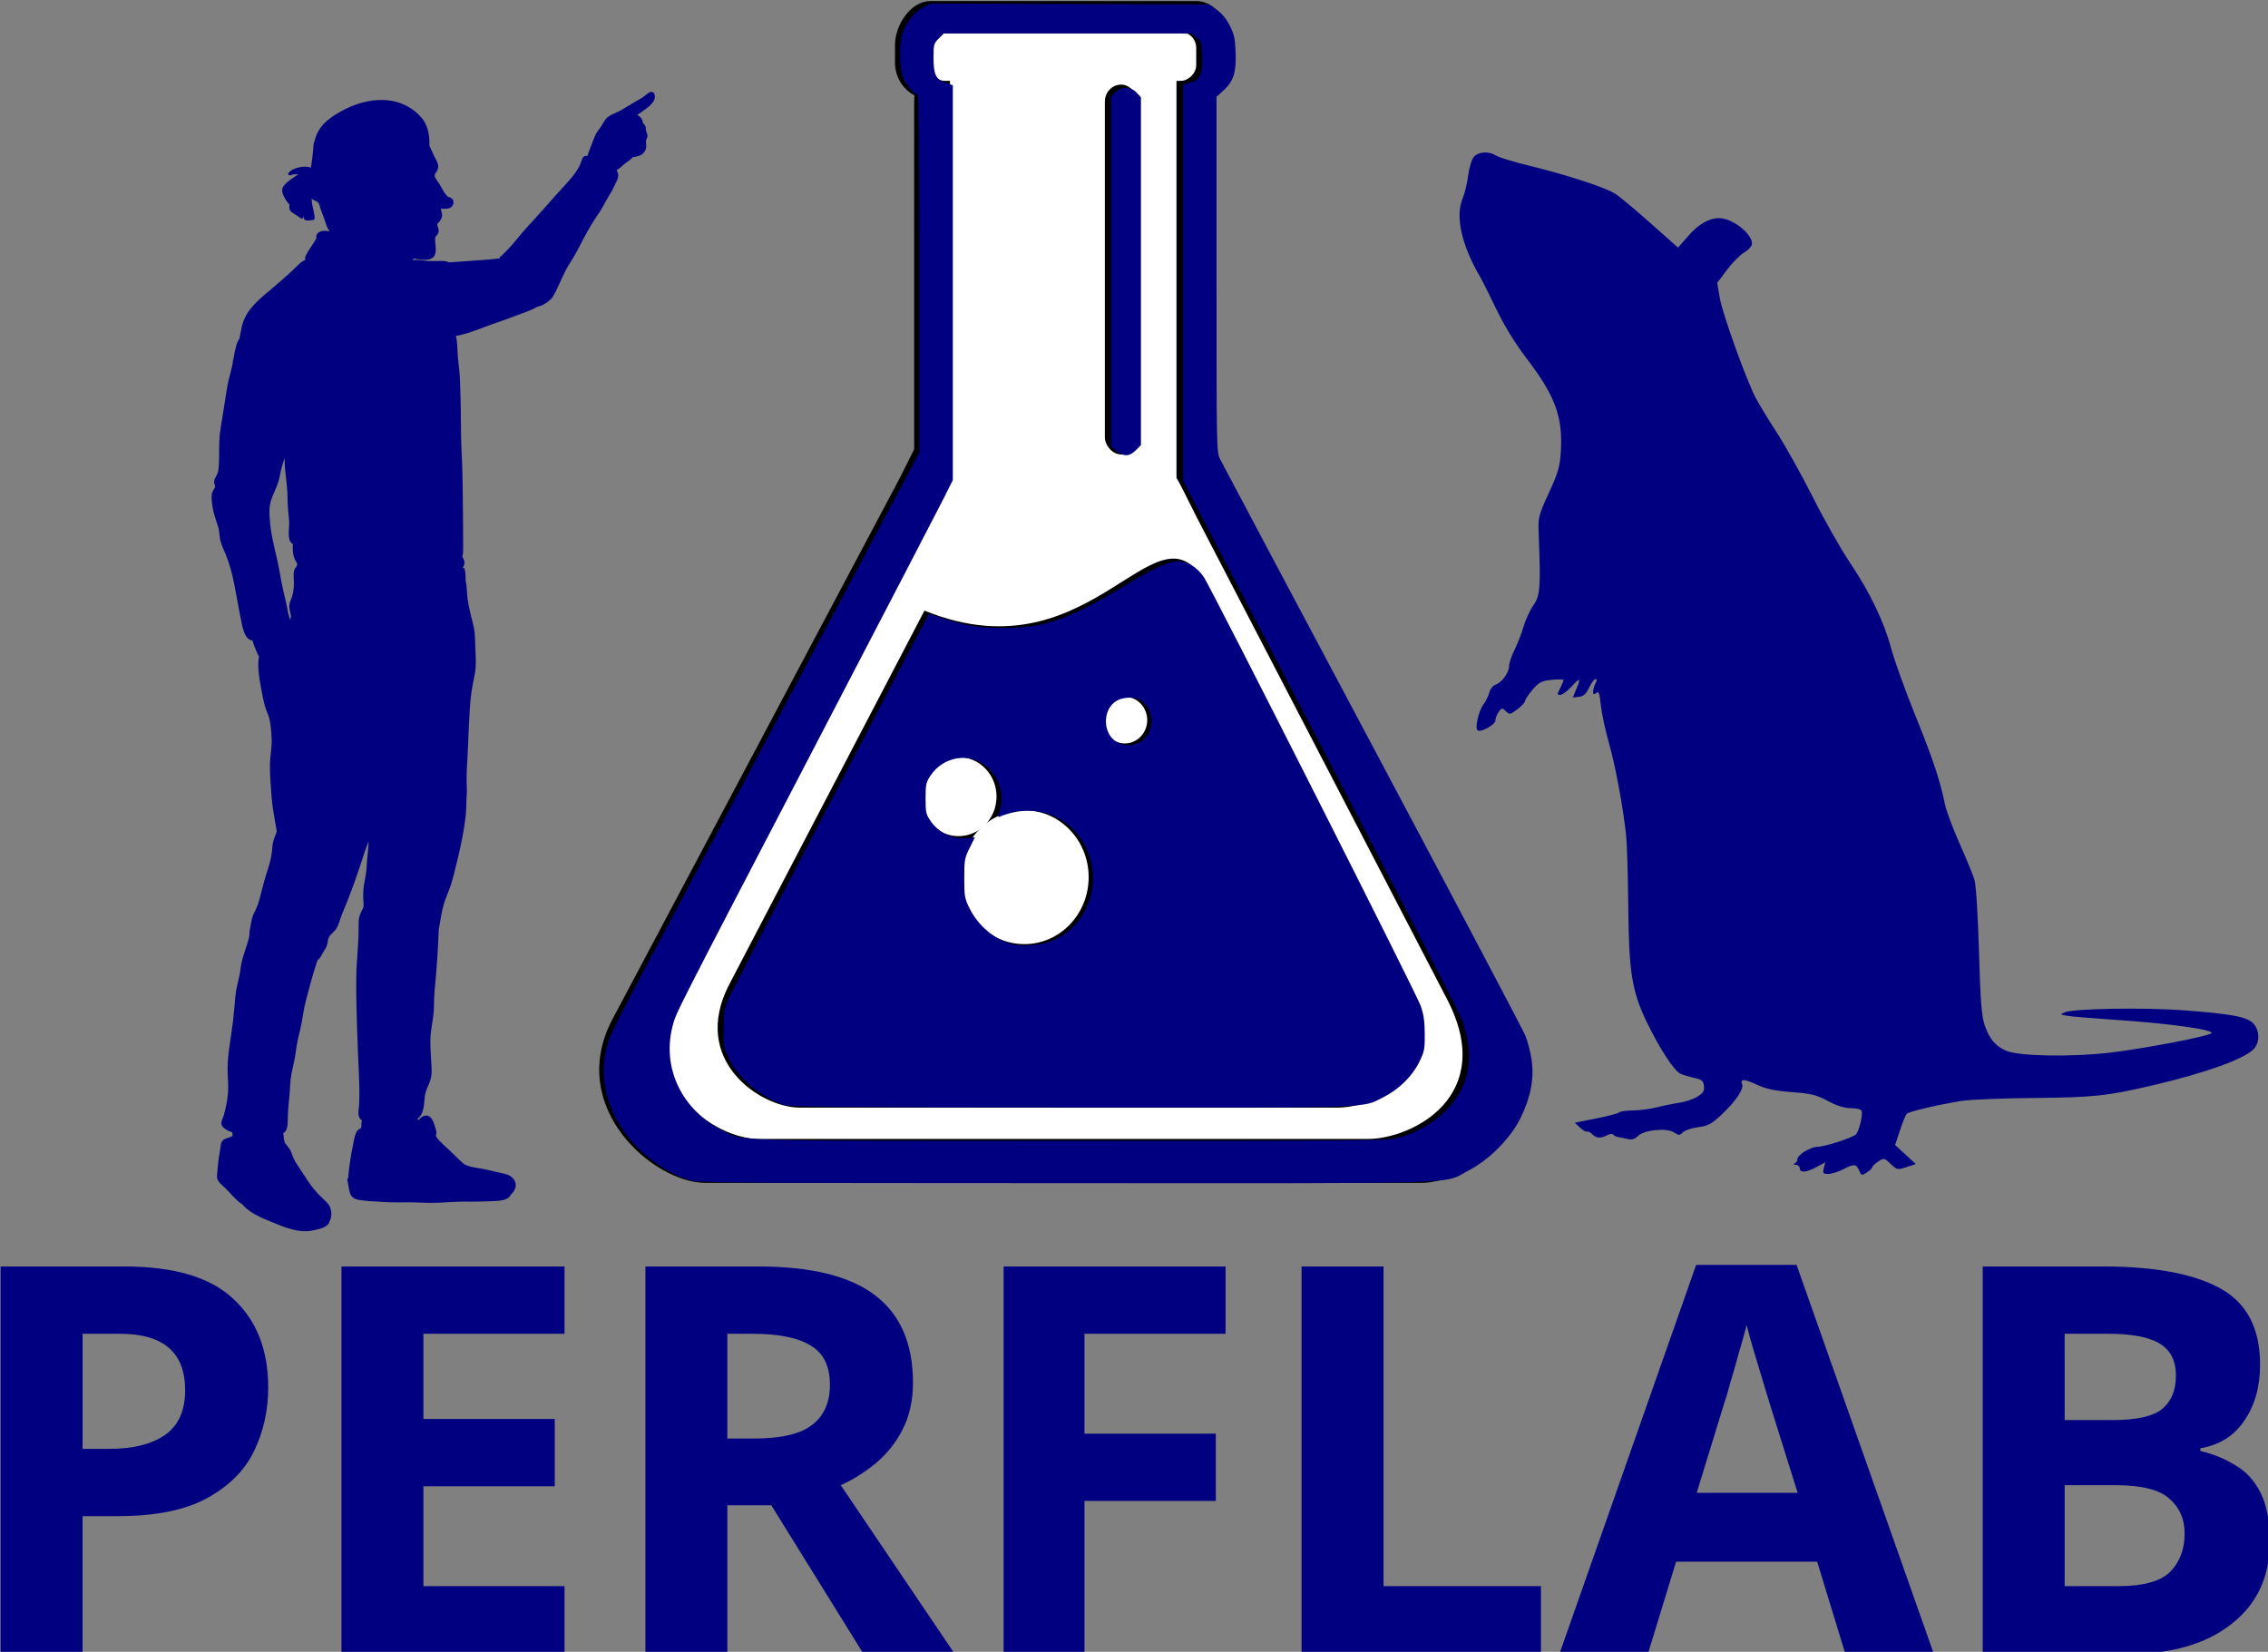
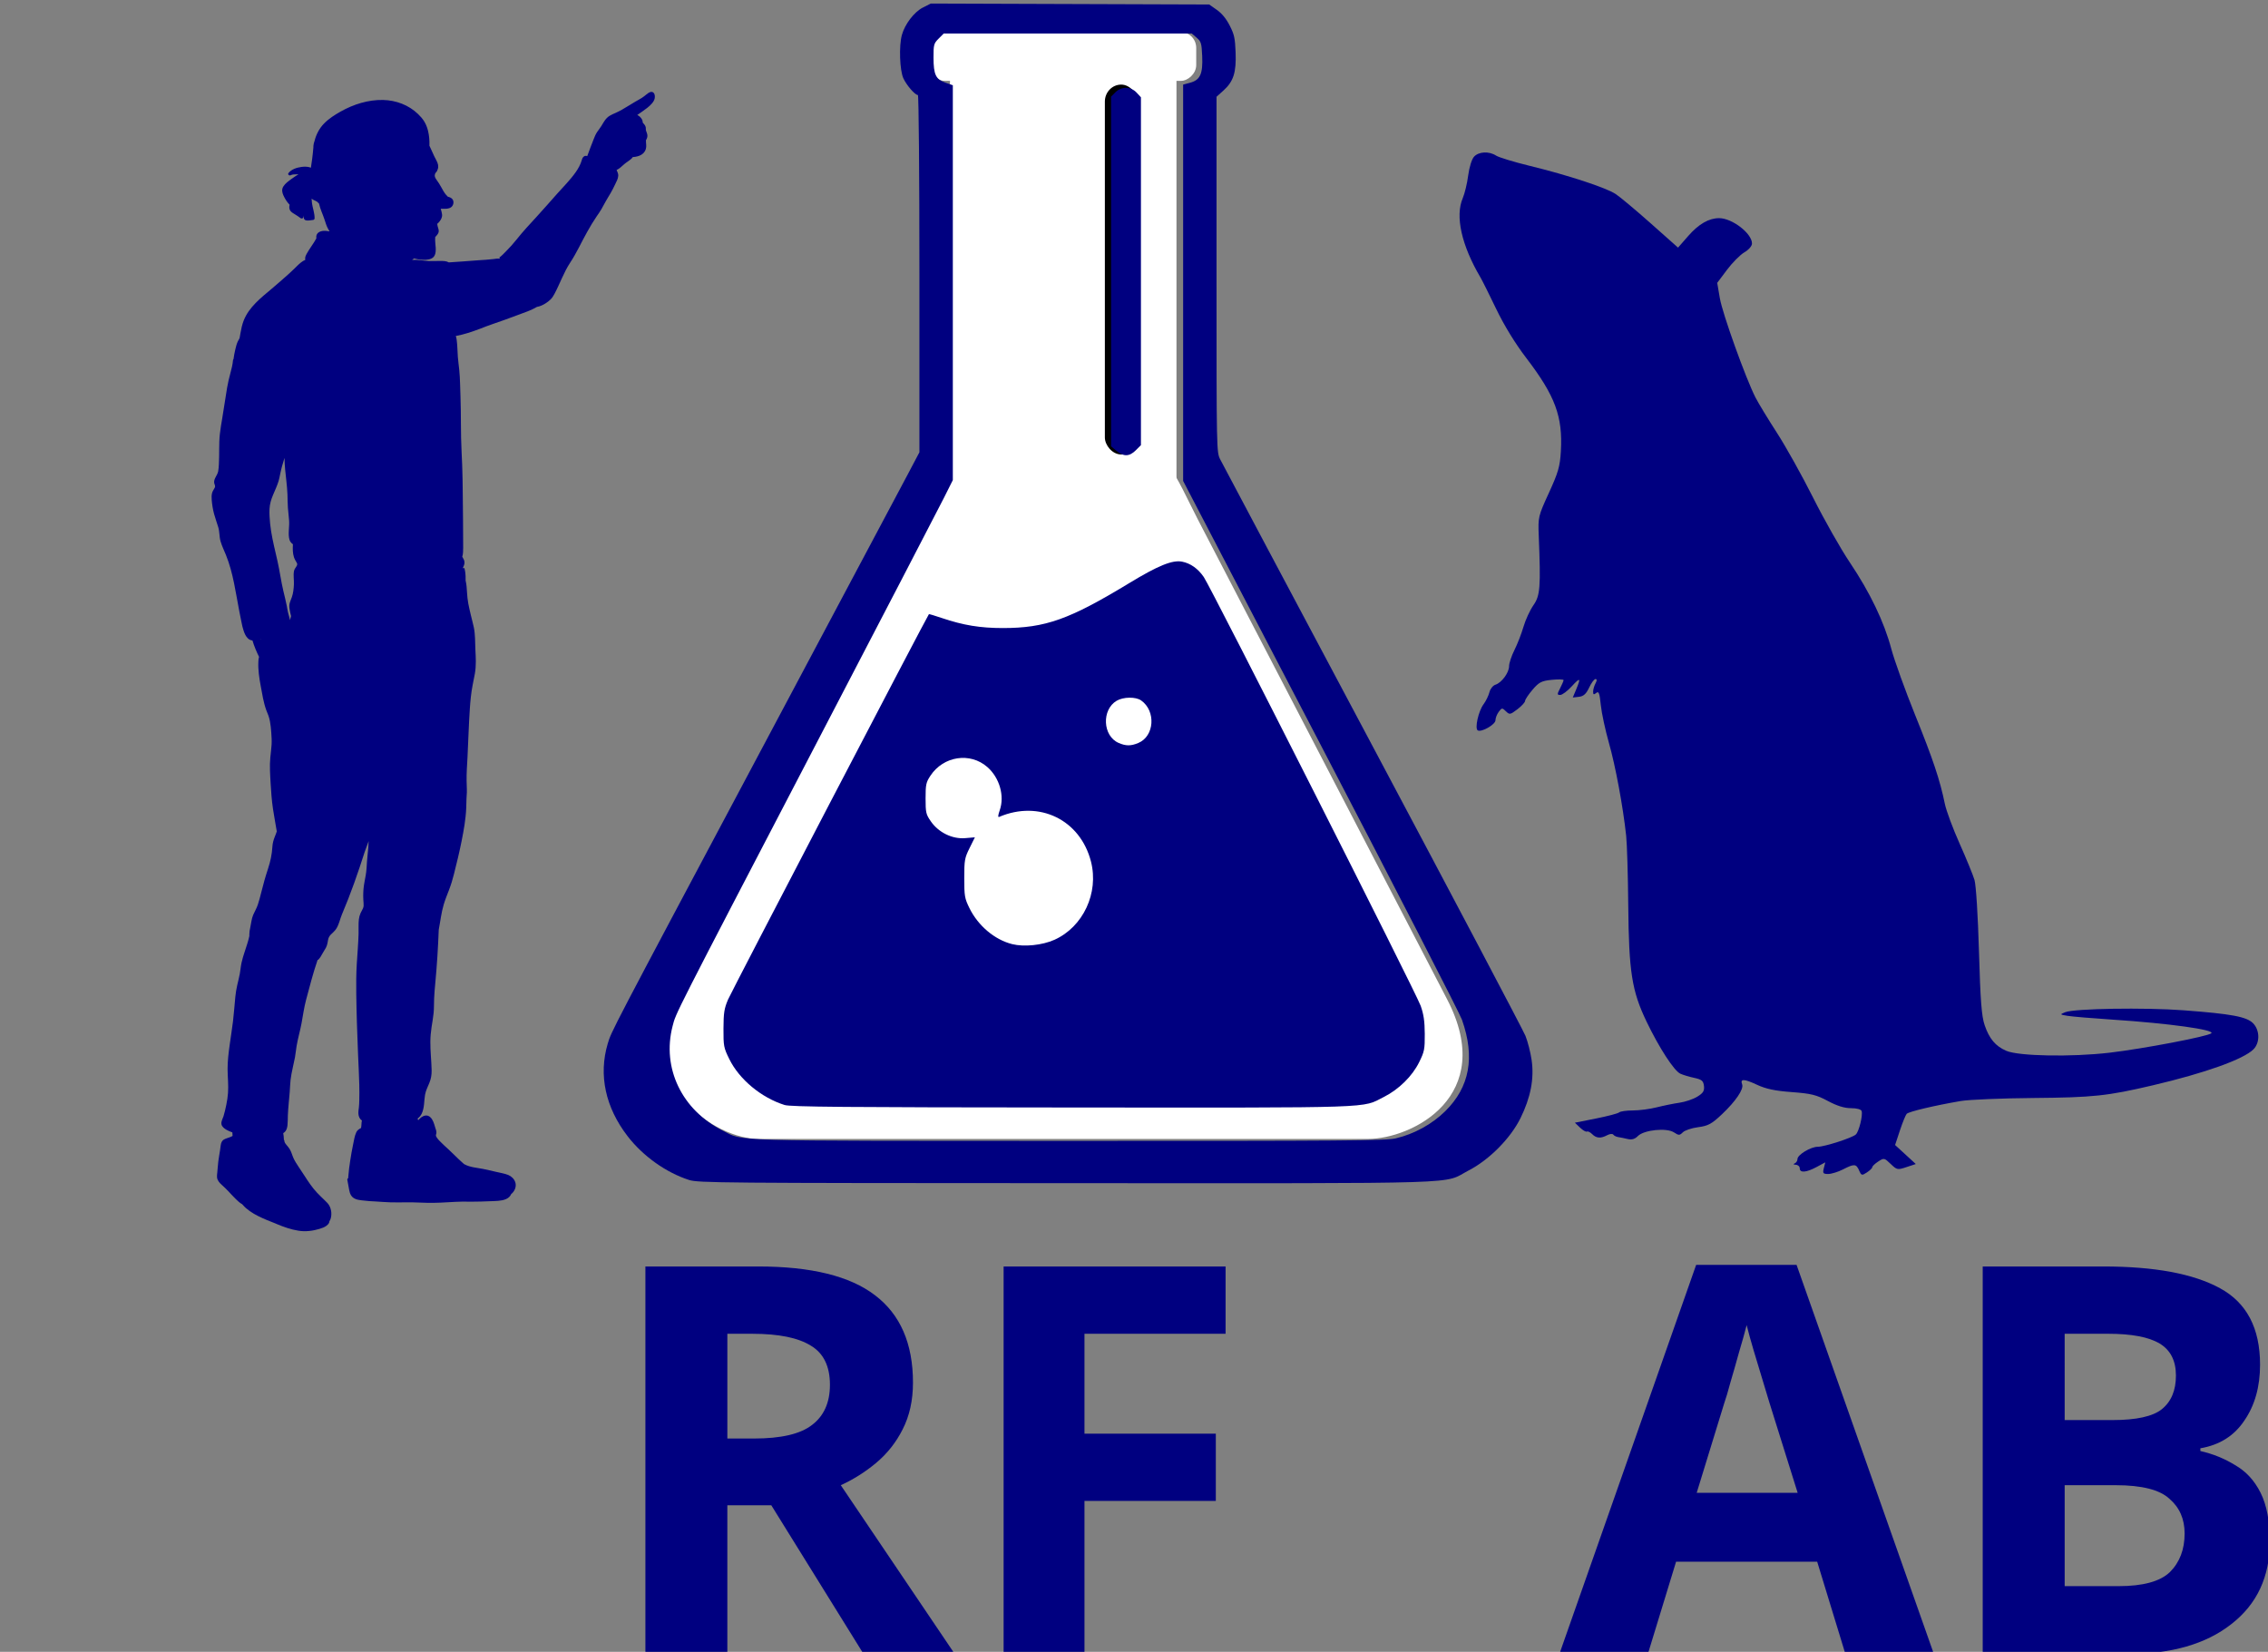
<svg xmlns="http://www.w3.org/2000/svg" xmlns:ns1="http://www.inkscape.org/namespaces/inkscape" xmlns:ns2="http://sodipodi.sourceforge.net/DTD/sodipodi-0.dtd" width="101.628mm" height="74.017mm" viewBox="0 0 101.628 74.017" version="1.1" id="svg5" xml:space="preserve" ns1:export-filename="bitmap.svg" ns1:export-xdpi="105.72098" ns1:export-ydpi="105.72098">
  <rect x="0" y="0" width="101.628" height="74.017" fill="#808080" stroke="none" />
  <ns2:namedview id="namedview7" pagecolor="#ffffff" bordercolor="#000000" borderopacity="0.25" ns1:showpageshadow="2" ns1:pageopacity="0.0" ns1:pagecheckerboard="0" ns1:deskcolor="#d1d1d1" ns1:document-units="mm" showgrid="false" />
  <defs id="defs2">
    <rect x="179.096" y="565.877" width="465.819" height="107.626" id="rect249" />
  </defs>
  <g ns1:label="Layer 1" ns1:groupmode="layer" id="layer1" transform="translate(-59.874,-82.359)">
    <g id="layer1-5" ns1:label="Layer 1" transform="matrix(0.097,0,0,0.101,69.236,57.714)" ns1:export-filename="test.svg" ns1:export-xdpi="105.72098" ns1:export-ydpi="105.72098">
-       <path id="rect2985" ns2:nodetypes="ssscscccsscccscssss" style="fill:#000000;stroke-width:25.8" ns1:connector-curvature="0" d="m 333.27,244.48 c -9.03,0 -16.342,10.519 -16.342,19.55 v 7.738 c 0,6.389 3.685,11.885 9.011,14.56 -0.08,1.059 -0.153,2.127 -0.153,3.207 v 153.8 c -2.418,4.555 -4.773,9.299 -7.331,14 l -132.17,239.08 c -21.284,39.127 19.219,72.395 43.071,72.395 h 330.72 c 23.851,0 64.789,-32.472 43.071,-72.395 l -132.16,-239.08 c -2.558,-4.702 -4.913,-9.446 -7.331,-14 v -153.8 c 0,-1.08 -0.073,-2.149 -0.153,-3.207 5.326,-2.676 9.011,-8.172 9.011,-14.56 V 264.03 c 0,-9.031 -7.261,-19.55 -16.291,-19.55 z" />
      <g id="g3213" style="fill:#ffffff" transform="matrix(1.629,0,0,1.629,-1390.6,-814.74)">
        <path id="path3201" ns2:nodetypes="sssssssss" style="fill:#ffffff;stroke-width:25.8" ns1:connector-curvature="0" d="m 1080.3,768.8 h 31.307 c 12.456,0 16.531,11.607 22.483,22.611 l 70.701,130.71 c 14.28,26.399 -10.028,38.012 -22.484,38.012 h -172.71 c -12.456,0 -35.208,-14.489 -22.483,-38.012 l 70.701,-130.71 c 5.952,-11.004 10.028,-22.611 22.483,-22.611 z" />
        <rect id="rect3203" style="fill:#ffffff;stroke-width:25.8" ry="0" height="117.7" width="64.23" y="670.49" x="1063.8" />
        <rect id="rect3205" style="fill:#ffffff;stroke-width:25.8" transform="rotate(-90)" ry="4.3" height="75.529" width="13.263" y="1058.1" x="-671.96" />
      </g>
-       <path id="path3201-1" d="m 461.99,505.91 91.927,174.75 c 20.125,38.256 -14.442,54.746 -32.381,54.746 h -248.74 c -17.939,0 -50.781,-20.907 -32.381,-54.746 l 90.127,-165.75 c 79.68,31.256 108.66,-55.62 131.45,-8.999 z" ns2:nodetypes="csssscc" style="fill:#000000;stroke-width:25.8" ns1:connector-curvature="0" />
      <circle id="path3252" style="fill:#ffffff" transform="matrix(3.549,0,0,3.549,-3615.7,-2224.5)" cx="1124.935" cy="805.209" r="8.368" />
      <circle id="path3254" style="fill:#ffffff" transform="matrix(2.097,0,0,2.097,-2012.7,-1091.1)" cx="1124.935" cy="805.209" r="8.368" />
      <circle id="path3256" style="fill:#ffffff" transform="matrix(1.237,0,0,1.237,-968.45,-432.55)" cx="1124.935" cy="805.209" r="8.368" />
      <rect id="rect3264" style="fill:#000000" ry="7.54" height="164.1" width="15.08" y="281.54" x="413.88" />
    </g>
    <g aria-label="PERFLAB" transform="matrix(0.285,0,0,0.285,6.671,-26.929)" id="text247" style="white-space:pre;shape-inside:url(#rect249);fill:#000080">
-       <path d="m 206.232,582.592 q 11.776,0 17.152,5.12 5.461,5.035 5.461,13.909 0,5.376 -2.219,9.984 -2.219,4.608 -7.424,7.424 -5.12,2.816 -13.995,2.816 h -5.547 V 643.52 H 186.776 v -60.928 z m -0.683,10.581 h -5.888 v 18.091 h 4.267 q 5.461,0 8.619,-2.133 3.243,-2.219 3.243,-7.083 0,-8.875 -10.24,-8.875 z" style="font-weight:bold;font-size:85.333px;-inkscape-font-specification:'sans-serif, Bold'" id="path1464" />
-       <path d="m 275.437,643.52 h -35.072 v -60.928 h 35.072 v 10.581 h -22.187 v 13.397 h 20.651 v 10.581 h -20.651 v 15.701 h 22.187 z" style="font-weight:bold;font-size:85.333px;-inkscape-font-specification:'sans-serif, Bold'" id="path1466" />
      <path d="m 305.901,582.592 q 12.459,0 18.347,4.523 5.973,4.523 5.973,13.739 0,4.181 -1.621,7.339 -1.536,3.072 -4.181,5.291 -2.56,2.133 -5.547,3.499 l 17.92,26.539 h -14.336 l -14.507,-23.381 h -6.912 v 23.381 h -12.885 v -60.928 z m -0.939,10.581 h -3.925 v 16.469 h 4.181 q 6.4,0 9.131,-2.133 2.816,-2.133 2.816,-6.315 0,-4.352 -2.987,-6.144 -2.987,-1.877 -9.216,-1.877 z" style="font-weight:bold;font-size:85.333px;-inkscape-font-specification:'sans-serif, Bold'" id="path1468" />
      <path d="m 357.186,643.52 h -12.715 v -60.928 h 34.901 v 10.581 h -22.187 v 15.701 h 20.651 v 10.581 h -20.651 z" style="font-weight:bold;font-size:85.333px;-inkscape-font-specification:'sans-serif, Bold'" id="path1470" />
-       <path d="m 391.32,643.52 v -60.928 h 12.885 v 50.261 h 24.747 v 10.667 z" style="font-weight:bold;font-size:85.333px;-inkscape-font-specification:'sans-serif, Bold'" id="path1472" />
      <path d="m 476.824,643.52 -4.437,-14.507 h -22.187 l -4.437,14.507 h -13.909 l 21.504,-61.184 h 15.787 l 21.589,61.184 z m -7.509,-25.344 -4.437,-14.165 q -0.427,-1.451 -1.109,-3.669 -0.683,-2.219 -1.365,-4.523 -0.683,-2.304 -1.109,-4.011 -0.427,1.707 -1.195,4.267 -0.683,2.475 -1.365,4.779 -0.597,2.219 -0.939,3.157 l -4.352,14.165 z" style="font-weight:bold;font-size:85.333px;-inkscape-font-specification:'sans-serif, Bold'" id="path1474" />
      <path d="m 498.413,582.592 h 18.944 q 12.117,0 18.347,3.413 6.315,3.413 6.315,12.032 0,5.205 -2.475,8.789 -2.389,3.584 -6.912,4.352 v 0.427 q 2.987,0.683 5.461,2.219 2.56,1.451 4.011,4.352 1.451,2.901 1.451,7.68 0,8.277 -6.059,12.971 -5.973,4.693 -16.299,4.693 h -22.784 z m 12.885,24.149 h 7.509 q 5.632,0 7.765,-1.707 2.219,-1.792 2.219,-5.291 0,-3.499 -2.56,-5.035 -2.56,-1.536 -8.107,-1.536 h -6.827 z m 0,10.24 v 15.872 h 8.448 q 5.803,0 8.107,-2.219 2.304,-2.304 2.304,-6.059 0,-3.413 -2.389,-5.461 -2.304,-2.133 -8.448,-2.133 z" style="font-weight:bold;font-size:85.333px;-inkscape-font-specification:'sans-serif, Bold'" id="path1476" />
    </g>
    <path style="fill:#000080;stroke-width:0.297" d="m 358.597,497.634 c -3.935,-1.239 -7.644,-4.319 -9.332,-7.75 -0.952,-1.935 -1.003,-2.203 -0.991,-5.167 0.012,-2.665 0.125,-3.39 0.77,-4.91 0.567,-1.336 33.662,-64.827 33.97,-65.169 0.032,-0.036 1.013,0.258 2.18,0.653 3.623,1.226 6.518,1.701 10.333,1.697 7.185,-0.008 11.217,-1.443 21.362,-7.601 4.871,-2.957 7.281,-3.938 8.911,-3.63 1.428,0.27 2.719,1.181 3.691,2.606 1.314,1.927 35.897,70.295 36.676,72.506 0.51,1.449 0.677,2.593 0.69,4.741 0.015,2.607 -0.059,2.985 -0.945,4.783 -1.168,2.373 -3.432,4.604 -5.975,5.888 -3.808,1.922 -0.54,1.812 -52.656,1.779 -38.606,-0.024 -47.661,-0.103 -48.685,-0.425 z m 45.637,-27.931 c 4.857,-2.18 7.541,-7.922 6.183,-13.226 -1.812,-7.075 -8.744,-10.447 -15.528,-7.555 -0.231,0.099 -0.198,-0.269 0.103,-1.133 0.843,-2.423 -0.037,-5.487 -2.096,-7.295 -2.91,-2.555 -7.422,-1.869 -9.628,1.464 -0.738,1.115 -0.82,1.499 -0.82,3.836 0,2.403 0.067,2.694 0.894,3.886 1.305,1.882 3.627,3.016 5.802,2.833 l 1.642,-0.138 -0.898,1.813 c -0.836,1.687 -0.898,2.041 -0.898,5.094 0,3.029 0.067,3.418 0.874,5.061 1.467,2.989 4.264,5.346 7.222,6.089 2.015,0.506 5.097,0.191 7.15,-0.73 z m 14.187,-33.282 c 2.731,-1.141 3.011,-5.417 0.471,-7.196 -0.912,-0.639 -3.005,-0.609 -4.135,0.058 -2.566,1.516 -2.364,5.957 0.323,7.125 1.239,0.539 2.075,0.542 3.342,0.013 z" id="path372" transform="scale(0.265)" />
    <path style="fill:#000080;stroke-width:0.297" d="m 342.455,510.313 c -3.873,-1.24 -7.785,-4.022 -10.381,-7.385 -3.766,-4.878 -4.946,-10.358 -3.374,-15.654 0.633,-2.131 0.292,-1.479 25.766,-49.335 12.634,-23.735 23.864,-44.846 24.955,-46.914 l 1.985,-3.759 V 357.062 c 0,-16.759 -0.114,-30.205 -0.257,-30.205 -0.487,0 -1.911,-1.638 -2.455,-2.824 -0.622,-1.355 -0.764,-5.493 -0.252,-7.336 0.511,-1.841 2.086,-3.893 3.557,-4.635 l 1.337,-0.674 23.535,0.08 23.535,0.08 1.285,0.903 c 0.858,0.603 1.583,1.484 2.181,2.653 0.771,1.506 0.91,2.14 1,4.55 0.126,3.401 -0.353,4.904 -2.054,6.44 l -1.172,1.059 v 30.038 c 0,29.986 0.001,30.04 0.629,31.289 0.346,0.688 11.941,22.509 25.767,48.489 13.826,25.981 25.454,48.019 25.84,48.974 0.386,0.955 0.855,2.79 1.042,4.077 0.458,3.143 -0.156,6.348 -1.887,9.852 -1.681,3.402 -5.267,7.023 -8.731,8.818 -4.606,2.386 1.738,2.183 -67.908,2.166 -58.751,-0.015 -62.394,-0.046 -63.943,-0.542 z m 119.514,-7.04 c 3.097,-0.728 6.129,-2.394 8.349,-4.588 4.142,-4.094 5.063,-9.117 2.833,-15.454 -0.375,-1.067 -11.138,-22.005 -23.918,-46.529 l -23.235,-44.589 v -33.509 -33.509 l 1.187,-0.32 c 1.703,-0.459 2.172,-1.503 2.035,-4.531 -0.098,-2.155 -0.181,-2.428 -0.938,-3.079 l -0.831,-0.714 h -20.964 -20.964 l -0.869,0.869 c -0.813,0.813 -0.869,1.018 -0.865,3.196 0.005,2.891 0.38,3.683 2.01,4.25 l 1.256,0.437 v 33.384 33.384 l -1.525,3.042 c -0.839,1.673 -10.688,20.633 -21.888,42.134 -24.084,46.234 -23.376,44.842 -23.976,47.161 -1.833,7.086 1.57,14.174 8.479,17.662 3.637,1.836 -0.034,1.726 58.382,1.743 46.986,0.013 53.746,-0.04 55.442,-0.439 z" id="path374" transform="scale(0.265)" />
    <path style="fill:#000080;stroke-width:0.297" d="m 414.725,387.029 -0.915,-0.77 v -29.566 -29.566 l 0.73,-0.73 c 1.022,-1.022 2.618,-0.997 3.595,0.057 l 0.729,0.787 v 29.41 29.41 l -0.869,0.869 c -1.078,1.078 -2.072,1.108 -3.27,0.099 z" id="path376" transform="scale(0.265)" />
    <path style="fill:#000080;stroke-width:0.102" d="m 143.181,134.806 c -0.137,-0.301 -0.216,-0.305 -0.728,-0.044 -0.219,0.112 -0.516,0.203 -0.659,0.203 -0.229,0 -0.252,-0.032 -0.195,-0.261 l 0.066,-0.261 -0.393,0.211 c -0.463,0.248 -0.752,0.27 -0.752,0.058 0,-0.084 -0.08,-0.156 -0.178,-0.161 -0.106,-0.005 -0.127,-0.029 -0.051,-0.059 0.07,-0.028 0.127,-0.117 0.127,-0.197 0,-0.19 0.593,-0.549 0.908,-0.549 0.306,-4.5e-4 1.54,-0.398 1.706,-0.55 0.141,-0.129 0.323,-0.865 0.26,-1.053 -0.025,-0.075 -0.22,-0.127 -0.478,-0.127 -0.295,0 -0.628,-0.104 -1.034,-0.322 -0.509,-0.274 -0.752,-0.334 -1.617,-0.398 -0.76,-0.057 -1.157,-0.141 -1.57,-0.334 -0.569,-0.265 -0.752,-0.269 -0.654,-0.013 0.081,0.212 -0.285,0.754 -0.905,1.34 -0.458,0.433 -0.617,0.52 -1.066,0.579 -0.29,0.038 -0.599,0.142 -0.687,0.23 -0.144,0.144 -0.183,0.144 -0.398,0.003 -0.328,-0.215 -1.337,-0.113 -1.613,0.162 -0.141,0.141 -0.274,0.179 -0.467,0.134 -0.148,-0.035 -0.338,-0.074 -0.422,-0.086 -0.084,-0.012 -0.181,-0.061 -0.216,-0.109 -0.035,-0.048 -0.158,-0.036 -0.273,0.025 -0.288,0.154 -0.485,0.141 -0.673,-0.047 -0.087,-0.087 -0.194,-0.139 -0.236,-0.115 -0.042,0.024 -0.181,-0.055 -0.308,-0.177 l -0.231,-0.221 0.943,-0.187 c 0.519,-0.103 0.987,-0.226 1.04,-0.274 0.053,-0.048 0.33,-0.087 0.614,-0.087 0.285,0 0.768,-0.063 1.073,-0.141 0.306,-0.077 0.763,-0.17 1.017,-0.206 0.254,-0.036 0.611,-0.157 0.795,-0.269 0.266,-0.162 0.327,-0.259 0.302,-0.48 -0.027,-0.232 -0.098,-0.292 -0.439,-0.365 -0.224,-0.048 -0.503,-0.132 -0.62,-0.187 -0.283,-0.131 -0.95,-1.16 -1.514,-2.334 -0.66,-1.376 -0.793,-2.224 -0.82,-5.225 -0.012,-1.343 -0.054,-2.739 -0.093,-3.103 -0.142,-1.311 -0.478,-3.123 -0.771,-4.153 -0.164,-0.578 -0.329,-1.345 -0.366,-1.705 -0.055,-0.537 -0.092,-0.634 -0.206,-0.54 -0.107,0.089 -0.138,0.076 -0.138,-0.057 0,-0.094 0.047,-0.26 0.105,-0.369 0.072,-0.134 0.072,-0.197 9.1e-4,-0.197 -0.058,0 -0.185,0.172 -0.284,0.382 -0.133,0.284 -0.25,0.39 -0.456,0.413 l -0.277,0.032 0.15,-0.359 c 0.223,-0.534 0.186,-0.559 -0.201,-0.137 -0.193,0.21 -0.423,0.381 -0.511,0.381 -0.145,0 -0.145,-0.029 -0.006,-0.3 0.085,-0.165 0.155,-0.329 0.155,-0.365 0,-0.035 -0.238,-0.041 -0.528,-0.012 -0.456,0.045 -0.574,0.105 -0.861,0.441 -0.183,0.214 -0.334,0.44 -0.336,0.504 -0.002,0.063 -0.157,0.232 -0.345,0.375 -0.32,0.244 -0.351,0.249 -0.515,0.088 -0.163,-0.161 -0.183,-0.159 -0.321,0.026 -0.081,0.109 -0.146,0.278 -0.146,0.377 0,0.192 -0.634,0.554 -0.795,0.454 -0.14,-0.087 0.03,-0.856 0.258,-1.166 0.109,-0.148 0.229,-0.393 0.266,-0.543 0.037,-0.15 0.158,-0.302 0.268,-0.337 0.28,-0.089 0.613,-0.54 0.613,-0.832 0,-0.134 0.109,-0.46 0.241,-0.724 0.133,-0.264 0.314,-0.732 0.404,-1.039 0.089,-0.308 0.29,-0.743 0.445,-0.966 0.304,-0.438 0.332,-0.793 0.24,-3.104 -0.034,-0.85 -0.025,-0.886 0.455,-1.933 0.417,-0.91 0.496,-1.183 0.535,-1.856 0.091,-1.566 -0.253,-2.491 -1.556,-4.196 -0.487,-0.637 -0.988,-1.454 -1.34,-2.187 -0.309,-0.643 -0.629,-1.284 -0.712,-1.424 -0.843,-1.433 -1.134,-2.735 -0.789,-3.538 0.089,-0.208 0.2,-0.668 0.245,-1.022 0.048,-0.367 0.16,-0.728 0.261,-0.839 0.21,-0.232 0.673,-0.255 0.989,-0.05 0.124,0.081 0.802,0.287 1.508,0.459 1.722,0.42 3.42,0.978 3.855,1.266 0.196,0.13 0.904,0.723 1.573,1.317 l 1.217,1.081 0.456,-0.521 c 0.469,-0.536 0.925,-0.799 1.384,-0.799 0.585,0 1.474,0.685 1.474,1.136 0,0.112 -0.145,0.279 -0.343,0.396 -0.189,0.111 -0.539,0.465 -0.779,0.785 l -0.436,0.582 0.118,0.691 c 0.119,0.693 1.159,3.589 1.597,4.447 0.129,0.252 0.56,0.961 0.958,1.577 0.398,0.615 1.129,1.926 1.624,2.911 0.495,0.986 1.233,2.289 1.64,2.895 0.916,1.365 1.538,2.661 1.867,3.891 0.139,0.518 0.617,1.844 1.062,2.947 0.805,1.991 1.114,2.916 1.334,3.987 0.063,0.307 0.36,1.108 0.661,1.78 0.3,0.672 0.6,1.405 0.667,1.629 0.069,0.234 0.155,1.599 0.201,3.205 0.064,2.219 0.117,2.903 0.255,3.306 0.209,0.609 0.488,0.939 0.968,1.146 0.558,0.241 2.918,0.284 4.626,0.085 1.501,-0.175 4.42,-0.732 4.563,-0.871 0.163,-0.158 -1.914,-0.445 -4.408,-0.61 -0.923,-0.061 -1.839,-0.138 -2.035,-0.171 -0.352,-0.059 -0.353,-0.061 -0.102,-0.164 0.401,-0.164 3.569,-0.215 5.296,-0.085 2.148,0.161 2.825,0.287 3.115,0.577 0.309,0.309 0.319,0.875 0.021,1.173 -0.447,0.447 -2.169,1.063 -4.51,1.612 -2.038,0.478 -2.673,0.545 -5.347,0.568 -1.427,0.012 -2.892,0.073 -3.255,0.135 -1.176,0.201 -2.336,0.476 -2.427,0.576 -0.049,0.054 -0.186,0.39 -0.304,0.747 l -0.215,0.649 0.464,0.426 0.464,0.426 -0.417,0.138 c -0.403,0.133 -0.427,0.128 -0.71,-0.143 -0.285,-0.273 -0.3,-0.276 -0.557,-0.107 -0.146,0.095 -0.265,0.209 -0.265,0.252 0,0.043 -0.108,0.149 -0.241,0.236 -0.228,0.149 -0.247,0.144 -0.354,-0.09 z" id="path410" />
    <path d="m 72.001,104.843 c 0.058,-0.212 0.156,-0.412 0.24,-0.615 0.043,-0.102 0.083,-0.206 0.116,-0.312 0.031,-0.101 0.049,-0.204 0.07,-0.307 0.05,-0.247 0.118,-0.49 0.195,-0.73 0.004,0.354 0.048,0.704 0.086,1.055 0.021,0.195 0.039,0.39 0.047,0.586 0.008,0.198 0.005,0.396 0.02,0.595 0.014,0.194 0.041,0.386 0.054,0.58 0.01,0.143 -0.007,0.287 -0.013,0.429 -0.006,0.14 -0.011,0.291 0.032,0.427 0.027,0.085 0.082,0.146 0.151,0.195 0,0.004 -6.35e-4,0.009 -6.35e-4,0.013 -0.005,0.097 -0.009,0.195 -0.002,0.292 0.006,0.093 0.02,0.187 0.049,0.275 0.03,0.092 0.078,0.169 0.127,0.251 0.038,0.062 0.014,0.117 -0.024,0.174 -0.043,0.063 -0.088,0.124 -0.102,0.201 -0.036,0.193 0.006,0.395 -0.003,0.59 -0.009,0.196 -0.028,0.392 -0.093,0.578 -0.029,0.084 -0.069,0.164 -0.092,0.25 -0.024,0.087 -0.026,0.175 -0.012,0.265 0.017,0.112 0.041,0.221 0.069,0.33 -0.01,0.036 -0.02,0.072 -0.028,0.109 -0.006,0.025 -0.011,0.05 -0.016,0.074 -0.005,-0.024 -0.011,-0.048 -0.017,-0.071 -0.024,-0.093 -0.052,-0.185 -0.075,-0.278 -0.023,-0.096 -0.036,-0.195 -0.055,-0.291 -0.044,-0.225 -0.102,-0.446 -0.154,-0.669 -0.104,-0.44 -0.162,-0.889 -0.261,-1.331 -0.1,-0.447 -0.215,-0.891 -0.287,-1.343 -0.036,-0.221 -0.058,-0.445 -0.07,-0.668 -0.012,-0.219 -0.009,-0.44 0.049,-0.653 z m -0.444,6.184 c -0.003,-0.007 -0.005,-0.015 -0.008,-0.022 0.005,-10e-4 0.01,-0.003 0.015,-0.004 -0.003,0.009 -0.005,0.018 -0.007,0.027 z M 89.174,86.533 c -0.092,-0.128 -0.248,-0.012 -0.334,0.058 -0.066,0.054 -0.13,0.106 -0.202,0.152 -0.094,0.06 -0.192,0.112 -0.289,0.167 -0.204,0.117 -0.398,0.249 -0.604,0.363 -0.094,0.051 -0.188,0.102 -0.286,0.145 -0.091,0.04 -0.183,0.078 -0.268,0.13 -0.176,0.108 -0.263,0.279 -0.366,0.45 -0.058,0.096 -0.131,0.182 -0.193,0.275 -0.069,0.103 -0.114,0.214 -0.159,0.33 -0.096,0.249 -0.195,0.496 -0.284,0.748 -0.043,-0.014 -0.092,-0.014 -0.133,0.007 -0.069,0.037 -0.096,0.115 -0.116,0.185 -0.055,0.191 -0.154,0.368 -0.268,0.53 -0.246,0.35 -0.551,0.652 -0.835,0.97 -0.307,0.344 -0.608,0.692 -0.92,1.031 -0.307,0.334 -0.617,0.665 -0.899,1.021 -0.144,0.182 -0.299,0.353 -0.462,0.517 -0.049,0.049 -0.097,0.1 -0.146,0.148 -0.025,0.024 -0.049,0.049 -0.076,0.07 -0.01,0.008 -0.039,0.038 -0.048,0.039 -0.035,0.005 -0.049,0.055 -0.009,0.066 0.003,7.41e-4 0.006,0 0.009,4.59e-4 -0.008,0.004 -0.015,0.009 -0.023,0.013 -0.094,-0.011 -0.193,0.007 -0.285,0.019 -0.225,0.028 -0.45,0.039 -0.677,0.054 -0.23,0.015 -0.459,0.035 -0.689,0.052 -0.209,0.016 -0.417,0.029 -0.626,0.043 -0.115,-0.066 -0.254,-0.064 -0.383,-0.065 -0.166,-0.002 -0.332,0.011 -0.498,0.004 -0.143,-0.006 -0.285,-0.025 -0.426,-0.04 -0.081,-0.009 -0.163,-0.015 -0.245,-0.013 -0.032,8.46e-4 -0.066,0.001 -0.099,0.005 0.013,-0.009 0.026,-0.018 0.039,-0.027 0.016,-0.011 0.033,-0.023 0.047,-0.036 0.002,-0.001 0.003,-0.003 0.005,-0.005 0.051,0.014 0.103,0.026 0.156,0.035 0.166,0.028 0.342,0.044 0.509,0.007 0.07,-0.015 0.141,-0.044 0.195,-0.092 0.069,-0.062 0.096,-0.153 0.107,-0.242 0.016,-0.126 0.001,-0.253 -0.012,-0.379 -0.01,-0.098 -0.011,-0.192 -0.005,-0.288 0.006,-0.006 0.012,-0.013 0.018,-0.019 0.033,-0.036 0.066,-0.071 0.093,-0.111 0.045,-0.067 0.058,-0.134 0.038,-0.212 -0.019,-0.074 -0.048,-0.15 -0.055,-0.226 -6.35e-4,-0.007 -0.002,-0.017 -0.002,-0.026 0.019,-0.013 0.037,-0.031 0.049,-0.044 0.074,-0.078 0.145,-0.178 0.163,-0.286 0.01,-0.066 0,-0.129 -0.017,-0.193 -0.014,-0.049 -0.025,-0.101 -0.039,-0.15 0.031,0 0.062,3.53e-4 0.093,9.88e-4 0.118,0.002 0.266,0.006 0.366,-0.066 0.104,-0.075 0.143,-0.227 0.08,-0.341 -0.044,-0.079 -0.134,-0.112 -0.22,-0.134 -0.036,-0.034 -0.071,-0.07 -0.102,-0.109 -0.076,-0.097 -0.134,-0.208 -0.194,-0.315 -0.033,-0.058 -0.066,-0.117 -0.102,-0.173 -0.042,-0.064 -0.089,-0.125 -0.13,-0.19 -0.036,-0.058 -0.073,-0.123 -0.057,-0.194 0.006,-0.029 0.016,-0.056 0.026,-0.084 0.009,-0.004 0.018,-0.01 0.025,-0.019 0.011,-0.015 0.035,-0.04 0.047,-0.067 0.013,-0.029 0.026,-0.059 0.036,-0.089 0.02,-0.061 0.024,-0.124 0.012,-0.187 -0.028,-0.137 -0.113,-0.262 -0.172,-0.386 -0.06,-0.125 -0.117,-0.249 -0.171,-0.376 -0.013,-0.031 -0.029,-0.063 -0.045,-0.096 0.008,-0.225 -0.009,-0.45 -0.063,-0.671 -0.035,-0.141 -0.088,-0.28 -0.163,-0.405 -0.075,-0.126 -0.175,-0.238 -0.28,-0.34 -0.42,-0.408 -0.99,-0.621 -1.572,-0.634 -0.667,-0.015 -1.33,0.197 -1.906,0.522 -0.263,0.148 -0.529,0.318 -0.74,0.536 -0.212,0.218 -0.354,0.493 -0.426,0.788 -0.032,0.088 -0.053,0.187 -0.05,0.283 -0.009,0.08 -0.016,0.161 -0.023,0.242 -0.015,0.183 -0.045,0.364 -0.071,0.545 -0.006,0.04 -0.011,0.079 -0.016,0.119 -0.03,-0.012 -0.06,-0.02 -0.085,-0.026 -0.114,-0.025 -0.231,-0.024 -0.346,-0.007 -0.203,0.028 -0.447,0.105 -0.576,0.276 -0.045,0.06 0.04,0.126 0.096,0.096 0.076,-0.041 0.17,-0.04 0.254,-0.041 0.033,-4.58e-4 0.067,-0.002 0.1,-0.004 -0.112,0.07 -0.222,0.141 -0.328,0.22 -0.125,0.093 -0.265,0.191 -0.35,0.325 -0.084,0.133 -0.058,0.27 0.004,0.406 0.069,0.149 0.159,0.298 0.276,0.414 -0.025,0.101 -0.024,0.206 0.049,0.291 0.055,0.064 0.14,0.108 0.211,0.153 0.078,0.049 0.157,0.097 0.228,0.155 0.038,0.031 0.11,0.027 0.121,-0.032 0.005,-0.028 0.009,-0.057 0.012,-0.085 -3.53e-4,0.087 0.014,0.188 0.101,0.215 0.102,0.032 0.222,-0.008 0.325,-0.014 0.039,-0.002 0.071,-0.031 0.072,-0.072 0.004,-0.232 -0.084,-0.452 -0.117,-0.679 -0.009,-0.061 -0.013,-0.122 -0.015,-0.183 0,3.53e-4 6.35e-4,4.59e-4 9.53e-4,6e-4 -3.53e-4,-0.004 -9.53e-4,-0.008 -0.001,-0.012 0,-0.004 0,-0.008 0,-0.012 0.009,0.008 0.018,0.018 0.028,0.025 0.083,0.065 0.205,0.078 0.267,0.166 0.01,0.014 0.022,0.021 0.034,0.026 0.029,0.125 0.067,0.245 0.114,0.365 0.048,0.126 0.101,0.25 0.141,0.378 0.041,0.131 0.08,0.259 0.145,0.381 0.022,0.042 0.047,0.085 0.073,0.128 -0.036,-0.005 -0.071,-0.011 -0.107,-0.016 -0.098,-0.014 -0.2,-0.015 -0.294,0.018 -0.068,0.024 -0.132,0.065 -0.166,0.131 -0.029,0.056 -0.032,0.117 -0.023,0.178 -0.126,0.236 -0.297,0.447 -0.427,0.68 -0.035,0.064 -0.069,0.126 -0.075,0.2 -0.003,0.028 6.35e-4,0.057 0.006,0.085 -0.133,0.056 -0.245,0.155 -0.348,0.254 -0.127,0.123 -0.251,0.248 -0.383,0.366 -0.257,0.229 -0.515,0.457 -0.778,0.678 -0.48,0.404 -1.016,0.819 -1.252,1.422 -0.071,0.181 -0.111,0.372 -0.144,0.562 -0.013,0.075 -0.028,0.152 -0.041,0.229 -0.028,0.046 -0.054,0.092 -0.077,0.141 -0.057,0.119 -0.087,0.249 -0.117,0.377 -0.033,0.14 -0.06,0.282 -0.078,0.425 -0.011,0.007 -0.02,0.018 -0.021,0.035 -0.016,0.203 -0.067,0.4 -0.12,0.596 -0.059,0.215 -0.108,0.433 -0.147,0.653 -0.08,0.456 -0.138,0.916 -0.218,1.373 -0.039,0.225 -0.076,0.451 -0.103,0.678 -0.026,0.229 -0.032,0.459 -0.032,0.69 -6.35e-4,0.229 -0.002,0.458 -0.014,0.687 -0.006,0.103 -0.012,0.207 -0.031,0.309 -0.018,0.096 -0.069,0.175 -0.114,0.261 -0.042,0.08 -0.08,0.168 -0.065,0.26 0.013,0.076 0.063,0.129 0.028,0.207 -0.038,0.083 -0.095,0.147 -0.12,0.237 -0.028,0.102 -0.028,0.208 -0.019,0.313 0.018,0.213 0.049,0.422 0.105,0.628 0.055,0.203 0.128,0.4 0.189,0.601 0.063,0.207 0.042,0.428 0.104,0.636 0.062,0.208 0.157,0.404 0.239,0.605 0.165,0.405 0.275,0.831 0.363,1.259 0.088,0.426 0.157,0.856 0.24,1.283 0.031,0.158 0.064,0.315 0.095,0.473 0.026,0.134 0.055,0.267 0.1,0.396 0.041,0.118 0.095,0.242 0.188,0.329 0.061,0.057 0.13,0.084 0.203,0.093 0.075,0.253 0.179,0.496 0.295,0.734 -0.021,0.067 -0.026,0.139 -0.03,0.211 -0.018,0.37 0.039,0.736 0.106,1.098 0.067,0.362 0.123,0.732 0.248,1.079 0.03,0.084 0.069,0.164 0.098,0.248 0.028,0.081 0.05,0.164 0.066,0.248 0.033,0.168 0.048,0.338 0.06,0.508 0.013,0.183 0.025,0.365 0.014,0.548 -0.012,0.192 -0.039,0.383 -0.057,0.574 -0.036,0.389 -0.007,0.778 0.015,1.167 0.021,0.377 0.049,0.752 0.104,1.126 0.05,0.339 0.116,0.676 0.171,1.014 -0.025,0.081 -0.058,0.159 -0.089,0.238 -0.059,0.148 -0.099,0.292 -0.108,0.451 -0.02,0.337 -0.089,0.663 -0.195,0.982 -0.118,0.356 -0.218,0.715 -0.308,1.079 -0.044,0.179 -0.091,0.357 -0.149,0.532 -0.053,0.162 -0.143,0.305 -0.209,0.461 -0.076,0.18 -0.087,0.373 -0.13,0.562 -0.023,0.1 -0.04,0.194 -0.041,0.296 0,0.029 0,0.058 -3.53e-4,0.087 -0.053,0.246 -0.138,0.486 -0.216,0.725 -0.052,0.158 -0.101,0.317 -0.136,0.48 -0.035,0.164 -0.046,0.33 -0.077,0.494 -0.033,0.172 -0.078,0.342 -0.116,0.512 -0.038,0.169 -0.066,0.338 -0.083,0.51 -0.037,0.365 -0.06,0.732 -0.104,1.096 -0.043,0.356 -0.102,0.71 -0.15,1.066 -0.049,0.356 -0.094,0.716 -0.093,1.077 0.002,0.359 0.045,0.717 0.019,1.076 -0.013,0.178 -0.041,0.354 -0.077,0.529 -0.035,0.17 -0.073,0.344 -0.125,0.51 -0.036,0.115 -0.114,0.233 -0.092,0.358 0.02,0.115 0.133,0.197 0.227,0.251 0.082,0.047 0.17,0.084 0.261,0.115 0.007,0.052 0.011,0.104 0.011,0.157 -0.038,0.028 -0.089,0.046 -0.122,0.059 -0.086,0.033 -0.179,0.055 -0.26,0.101 -0.102,0.057 -0.136,0.155 -0.151,0.267 -0.02,0.154 -0.041,0.308 -0.069,0.461 -0.031,0.17 -0.049,0.341 -0.063,0.513 -0.007,0.082 -0.012,0.163 -0.021,0.245 -0.007,0.069 -0.019,0.138 -0.012,0.208 0.014,0.139 0.106,0.244 0.206,0.334 0.102,0.092 0.201,0.185 0.295,0.285 0.111,0.117 0.218,0.238 0.334,0.351 0.085,0.084 0.178,0.173 0.284,0.233 0.01,0.01 0.02,0.02 0.031,0.029 0.047,0.05 0.089,0.101 0.142,0.146 0.057,0.049 0.114,0.095 0.175,0.138 0.121,0.087 0.253,0.16 0.386,0.227 0.25,0.125 0.51,0.228 0.771,0.329 0.017,0.007 0.034,0.016 0.051,0.023 0.313,0.132 0.641,0.247 0.978,0.3 0.316,0.05 0.631,0.01 0.936,-0.081 0.11,-0.033 0.228,-0.073 0.32,-0.144 0.046,-0.035 0.088,-0.077 0.112,-0.131 0.009,-0.02 0.013,-0.042 0.015,-0.064 0.061,-0.085 0.082,-0.201 0.087,-0.302 0.006,-0.121 -0.017,-0.243 -0.066,-0.354 -0.054,-0.124 -0.151,-0.211 -0.247,-0.303 -0.109,-0.106 -0.22,-0.211 -0.325,-0.322 -0.221,-0.233 -0.395,-0.5 -0.569,-0.769 -0.085,-0.132 -0.171,-0.262 -0.259,-0.392 -0.082,-0.122 -0.162,-0.246 -0.225,-0.379 -0.065,-0.139 -0.095,-0.292 -0.179,-0.422 -0.041,-0.063 -0.089,-0.12 -0.136,-0.177 -0.048,-0.058 -0.102,-0.12 -0.1,-0.2 0,-0.016 -0.008,-0.026 -0.019,-0.029 -6.35e-4,-0.011 -0.002,-0.021 -0.002,-0.032 -0.005,-0.091 -0.009,-0.182 -0.028,-0.27 0.04,-0.024 0.076,-0.055 0.104,-0.094 0.057,-0.079 0.077,-0.177 0.087,-0.272 0.016,-0.143 0.01,-0.288 0.016,-0.432 0.016,-0.353 0.056,-0.704 0.084,-1.056 0.014,-0.176 0.017,-0.354 0.037,-0.53 0.019,-0.171 0.054,-0.339 0.09,-0.507 0.036,-0.168 0.075,-0.336 0.107,-0.505 0.031,-0.17 0.045,-0.342 0.074,-0.512 0.057,-0.339 0.156,-0.668 0.219,-1.006 0.066,-0.355 0.113,-0.711 0.206,-1.061 0.16,-0.6 0.314,-1.202 0.516,-1.789 0.013,8.5e-4 0.027,-0.003 0.038,-0.015 0.073,-0.08 0.129,-0.172 0.179,-0.268 0.047,-0.091 0.108,-0.173 0.156,-0.263 0.037,-0.07 0.059,-0.144 0.073,-0.221 0.016,-0.088 0.026,-0.185 0.069,-0.265 0.04,-0.073 0.102,-0.128 0.162,-0.183 0.069,-0.064 0.131,-0.132 0.179,-0.214 0.112,-0.191 0.151,-0.413 0.237,-0.615 0.194,-0.459 0.375,-0.923 0.543,-1.391 0.084,-0.235 0.166,-0.47 0.245,-0.706 0.079,-0.235 0.151,-0.473 0.232,-0.707 0.055,-0.159 0.12,-0.316 0.174,-0.476 -0.007,0.203 -0.02,0.403 -0.046,0.605 -0.026,0.206 -0.033,0.414 -0.048,0.621 -0.015,0.209 -0.054,0.406 -0.093,0.611 -0.04,0.205 -0.057,0.415 -0.056,0.623 6.35e-4,0.105 0.006,0.209 0.015,0.313 0.007,0.083 0.009,0.161 -0.024,0.239 -0.031,0.073 -0.075,0.139 -0.108,0.212 -0.041,0.092 -0.066,0.186 -0.078,0.286 -0.025,0.21 -0.007,0.426 -0.013,0.638 -0.013,0.446 -0.052,0.89 -0.079,1.335 -0.028,0.451 -0.031,0.902 -0.025,1.354 0.012,0.91 0.044,1.821 0.081,2.731 0.018,0.45 0.045,0.9 0.055,1.35 0.005,0.229 0.006,0.459 0,0.688 -0.003,0.106 -0.005,0.213 -0.017,0.319 -0.012,0.099 -0.029,0.198 -0.022,0.297 0.009,0.127 0.06,0.234 0.157,0.301 -0.014,0.04 -0.014,0.085 -0.018,0.127 -0.004,0.043 -0.006,0.086 -0.01,0.129 -0.002,0.026 -0.008,0.052 -0.011,0.078 -0.013,0.006 -0.025,0.013 -0.036,0.019 -0.073,0.042 -0.138,0.09 -0.175,0.168 -0.081,0.17 -0.105,0.362 -0.144,0.544 -0.051,0.243 -0.094,0.488 -0.131,0.733 -0.036,0.24 -0.07,0.483 -0.087,0.725 -0.002,0.02 -0.002,0.041 -0.003,0.061 -0.026,0.009 -0.045,0.034 -0.039,0.071 0.019,0.102 0.038,0.204 0.056,0.306 0.018,0.095 0.031,0.194 0.061,0.286 0.044,0.134 0.134,0.228 0.267,0.275 0.086,0.031 0.179,0.042 0.269,0.054 0.108,0.015 0.217,0.025 0.326,0.033 0.211,0.015 0.422,0.021 0.633,0.039 0.427,0.035 0.853,0.01 1.281,0.016 0.219,0.003 0.437,0.015 0.655,0.021 0.215,0.006 0.43,0.002 0.646,-0.008 0.22,-0.01 0.439,-0.025 0.658,-0.035 0.101,-0.004 0.203,-0.007 0.304,-0.01 0.275,0.004 0.55,0.005 0.825,-0.003 0.198,-0.006 0.395,-0.014 0.593,-0.021 0.121,-0.005 0.242,-0.011 0.361,-0.035 0.119,-0.024 0.242,-0.068 0.328,-0.157 0.034,-0.035 0.061,-0.077 0.079,-0.121 0.032,-0.026 0.062,-0.055 0.088,-0.088 0.099,-0.123 0.146,-0.286 0.097,-0.44 -0.048,-0.151 -0.17,-0.267 -0.313,-0.328 -0.088,-0.038 -0.184,-0.058 -0.277,-0.081 -0.103,-0.025 -0.206,-0.047 -0.309,-0.068 -0.181,-0.038 -0.361,-0.087 -0.543,-0.122 -0.283,-0.055 -0.592,-0.072 -0.849,-0.215 -0.005,-0.003 -0.009,-0.006 -0.014,-0.009 -0.082,-0.072 -0.162,-0.146 -0.24,-0.22 -0.149,-0.142 -0.292,-0.288 -0.443,-0.427 -0.132,-0.122 -0.267,-0.242 -0.392,-0.371 -0.053,-0.054 -0.106,-0.111 -0.145,-0.177 -0.012,-0.021 -0.029,-0.049 -0.032,-0.072 -0.004,-0.034 0.016,-0.076 0.021,-0.11 0.013,-0.09 -0.03,-0.178 -0.055,-0.262 -0.026,-0.088 -0.05,-0.177 -0.087,-0.261 -0.06,-0.14 -0.176,-0.291 -0.347,-0.269 -0.131,0.017 -0.243,0.115 -0.328,0.213 -0.002,-0.007 -0.003,-0.014 -0.005,-0.021 -0.005,-0.017 -0.009,-0.034 -0.017,-0.05 -0.004,-0.008 0.001,0.003 -9.52e-4,-0.001 -6.35e-4,-0.002 -0.002,-0.003 -0.002,-0.005 0.077,-0.057 0.141,-0.129 0.185,-0.222 0.126,-0.265 0.1,-0.563 0.149,-0.845 0.033,-0.186 0.119,-0.354 0.191,-0.527 0.077,-0.185 0.108,-0.368 0.104,-0.568 -0.009,-0.43 -0.061,-0.858 -0.057,-1.289 0.002,-0.219 0.022,-0.436 0.055,-0.653 0.032,-0.209 0.07,-0.417 0.091,-0.628 0.021,-0.218 0.013,-0.437 0.023,-0.655 0.01,-0.222 0.029,-0.443 0.05,-0.663 0.077,-0.803 0.125,-1.608 0.157,-2.414 0.073,-0.378 0.113,-0.764 0.224,-1.134 0.067,-0.222 0.155,-0.436 0.238,-0.653 0.087,-0.226 0.156,-0.453 0.215,-0.688 0.124,-0.492 0.245,-0.985 0.344,-1.482 0.098,-0.492 0.19,-0.995 0.21,-1.497 0.006,-0.14 0.007,-0.28 0.012,-0.42 0.003,-0.091 0.012,-0.183 0.016,-0.275 0.002,-0.047 0.003,-0.1 0,-0.154 -0.002,-0.122 -0.008,-0.243 -0.011,-0.363 -0.007,-0.354 0.022,-0.709 0.04,-1.062 0.038,-0.721 0.055,-1.443 0.104,-2.163 0.024,-0.359 0.057,-0.715 0.126,-1.069 0.034,-0.174 0.072,-0.348 0.102,-0.523 0.03,-0.174 0.041,-0.351 0.041,-0.528 0,-0.178 -0.01,-0.356 -0.019,-0.533 -0.009,-0.168 -0.01,-0.337 -0.016,-0.505 -0.007,-0.171 -0.021,-0.342 -0.057,-0.509 -0.038,-0.174 -0.084,-0.346 -0.126,-0.519 -0.042,-0.174 -0.083,-0.348 -0.117,-0.524 -0.033,-0.173 -0.049,-0.345 -0.06,-0.52 -0.01,-0.167 -0.019,-0.336 -0.057,-0.5 -0.002,-0.008 -0.004,-0.017 -0.007,-0.026 6.35e-4,-0.011 0.002,-0.022 0.002,-0.033 6.35e-4,-0.057 0,-0.114 -0.002,-0.171 -0.005,-0.111 -0.018,-0.222 -0.045,-0.329 -0.009,-0.038 -0.055,-0.032 -0.069,-0.005 -6.35e-4,-0.016 -6.35e-4,-0.031 0,-0.047 0.024,-0.045 0.045,-0.092 0.056,-0.142 0.015,-0.067 0.011,-0.134 -0.015,-0.197 -0.014,-0.035 -0.032,-0.069 -0.052,-0.101 -0.007,-0.012 -0.016,-0.023 -0.024,-0.034 0.04,-0.132 0.041,-0.282 0.041,-0.416 -9.52e-4,-0.82 -0.009,-1.64 -0.019,-2.46 -0.005,-0.407 -0.009,-0.814 -0.025,-1.221 -0.017,-0.411 -0.039,-0.821 -0.049,-1.232 -0.01,-0.411 -0.006,-0.821 -0.013,-1.232 -0.007,-0.404 -0.018,-0.809 -0.033,-1.213 -0.007,-0.2 -0.015,-0.398 -0.036,-0.597 -0.02,-0.196 -0.047,-0.391 -0.063,-0.587 -0.021,-0.25 -0.017,-0.502 -0.051,-0.751 -0.008,-0.06 -0.016,-0.13 -0.041,-0.188 0.181,-0.035 0.357,-0.078 0.533,-0.133 0.188,-0.059 0.373,-0.122 0.557,-0.193 0.183,-0.071 0.365,-0.143 0.551,-0.206 0.386,-0.13 0.769,-0.27 1.151,-0.414 0.285,-0.107 0.58,-0.201 0.843,-0.357 0.132,-0.023 0.261,-0.082 0.371,-0.15 0.088,-0.054 0.173,-0.118 0.246,-0.191 0.074,-0.074 0.125,-0.16 0.174,-0.253 0.244,-0.458 0.411,-0.955 0.698,-1.389 0.291,-0.439 0.505,-0.921 0.763,-1.379 0.133,-0.238 0.272,-0.473 0.426,-0.698 0.075,-0.108 0.15,-0.214 0.216,-0.328 0.065,-0.113 0.126,-0.229 0.189,-0.343 0.069,-0.125 0.147,-0.245 0.219,-0.369 0.074,-0.128 0.14,-0.26 0.203,-0.393 0.057,-0.122 0.133,-0.247 0.139,-0.385 0.003,-0.063 -0.014,-0.12 -0.039,-0.177 -0.011,-0.026 -0.025,-0.052 -0.035,-0.079 0.07,-0.032 0.139,-0.086 0.176,-0.116 0.055,-0.044 0.107,-0.091 0.158,-0.139 0.053,-0.048 0.111,-0.087 0.169,-0.128 0.049,-0.035 0.099,-0.069 0.144,-0.109 0.028,-0.025 0.057,-0.054 0.076,-0.087 0.041,-0.002 0.082,-0.009 0.122,-0.015 0.109,-0.018 0.219,-0.053 0.307,-0.12 0.106,-0.08 0.165,-0.19 0.175,-0.322 0.005,-0.065 -0.004,-0.131 -0.008,-0.196 -0.002,-0.034 -0.004,-0.07 -0.003,-0.106 0.045,-0.068 0.073,-0.146 0.063,-0.229 -0.006,-0.047 -0.021,-0.09 -0.037,-0.134 -0.016,-0.043 -0.037,-0.089 -0.031,-0.136 0.004,-0.045 -0.003,-0.09 -0.023,-0.134 -0.027,-0.059 -0.077,-0.104 -0.117,-0.155 0.002,-0.071 -0.023,-0.136 -0.07,-0.197 -0.045,-0.058 -0.106,-0.115 -0.176,-0.142 0.074,-0.054 0.15,-0.105 0.225,-0.157 0.15,-0.106 0.306,-0.214 0.427,-0.354 0.058,-0.067 0.113,-0.145 0.13,-0.234 0.014,-0.074 0.011,-0.17 -0.034,-0.234" style="fill:#000080;fill-opacity:1;fill-rule:nonzero;stroke:none;stroke-width:0.012" id="path436-1" />
  </g>
</svg>